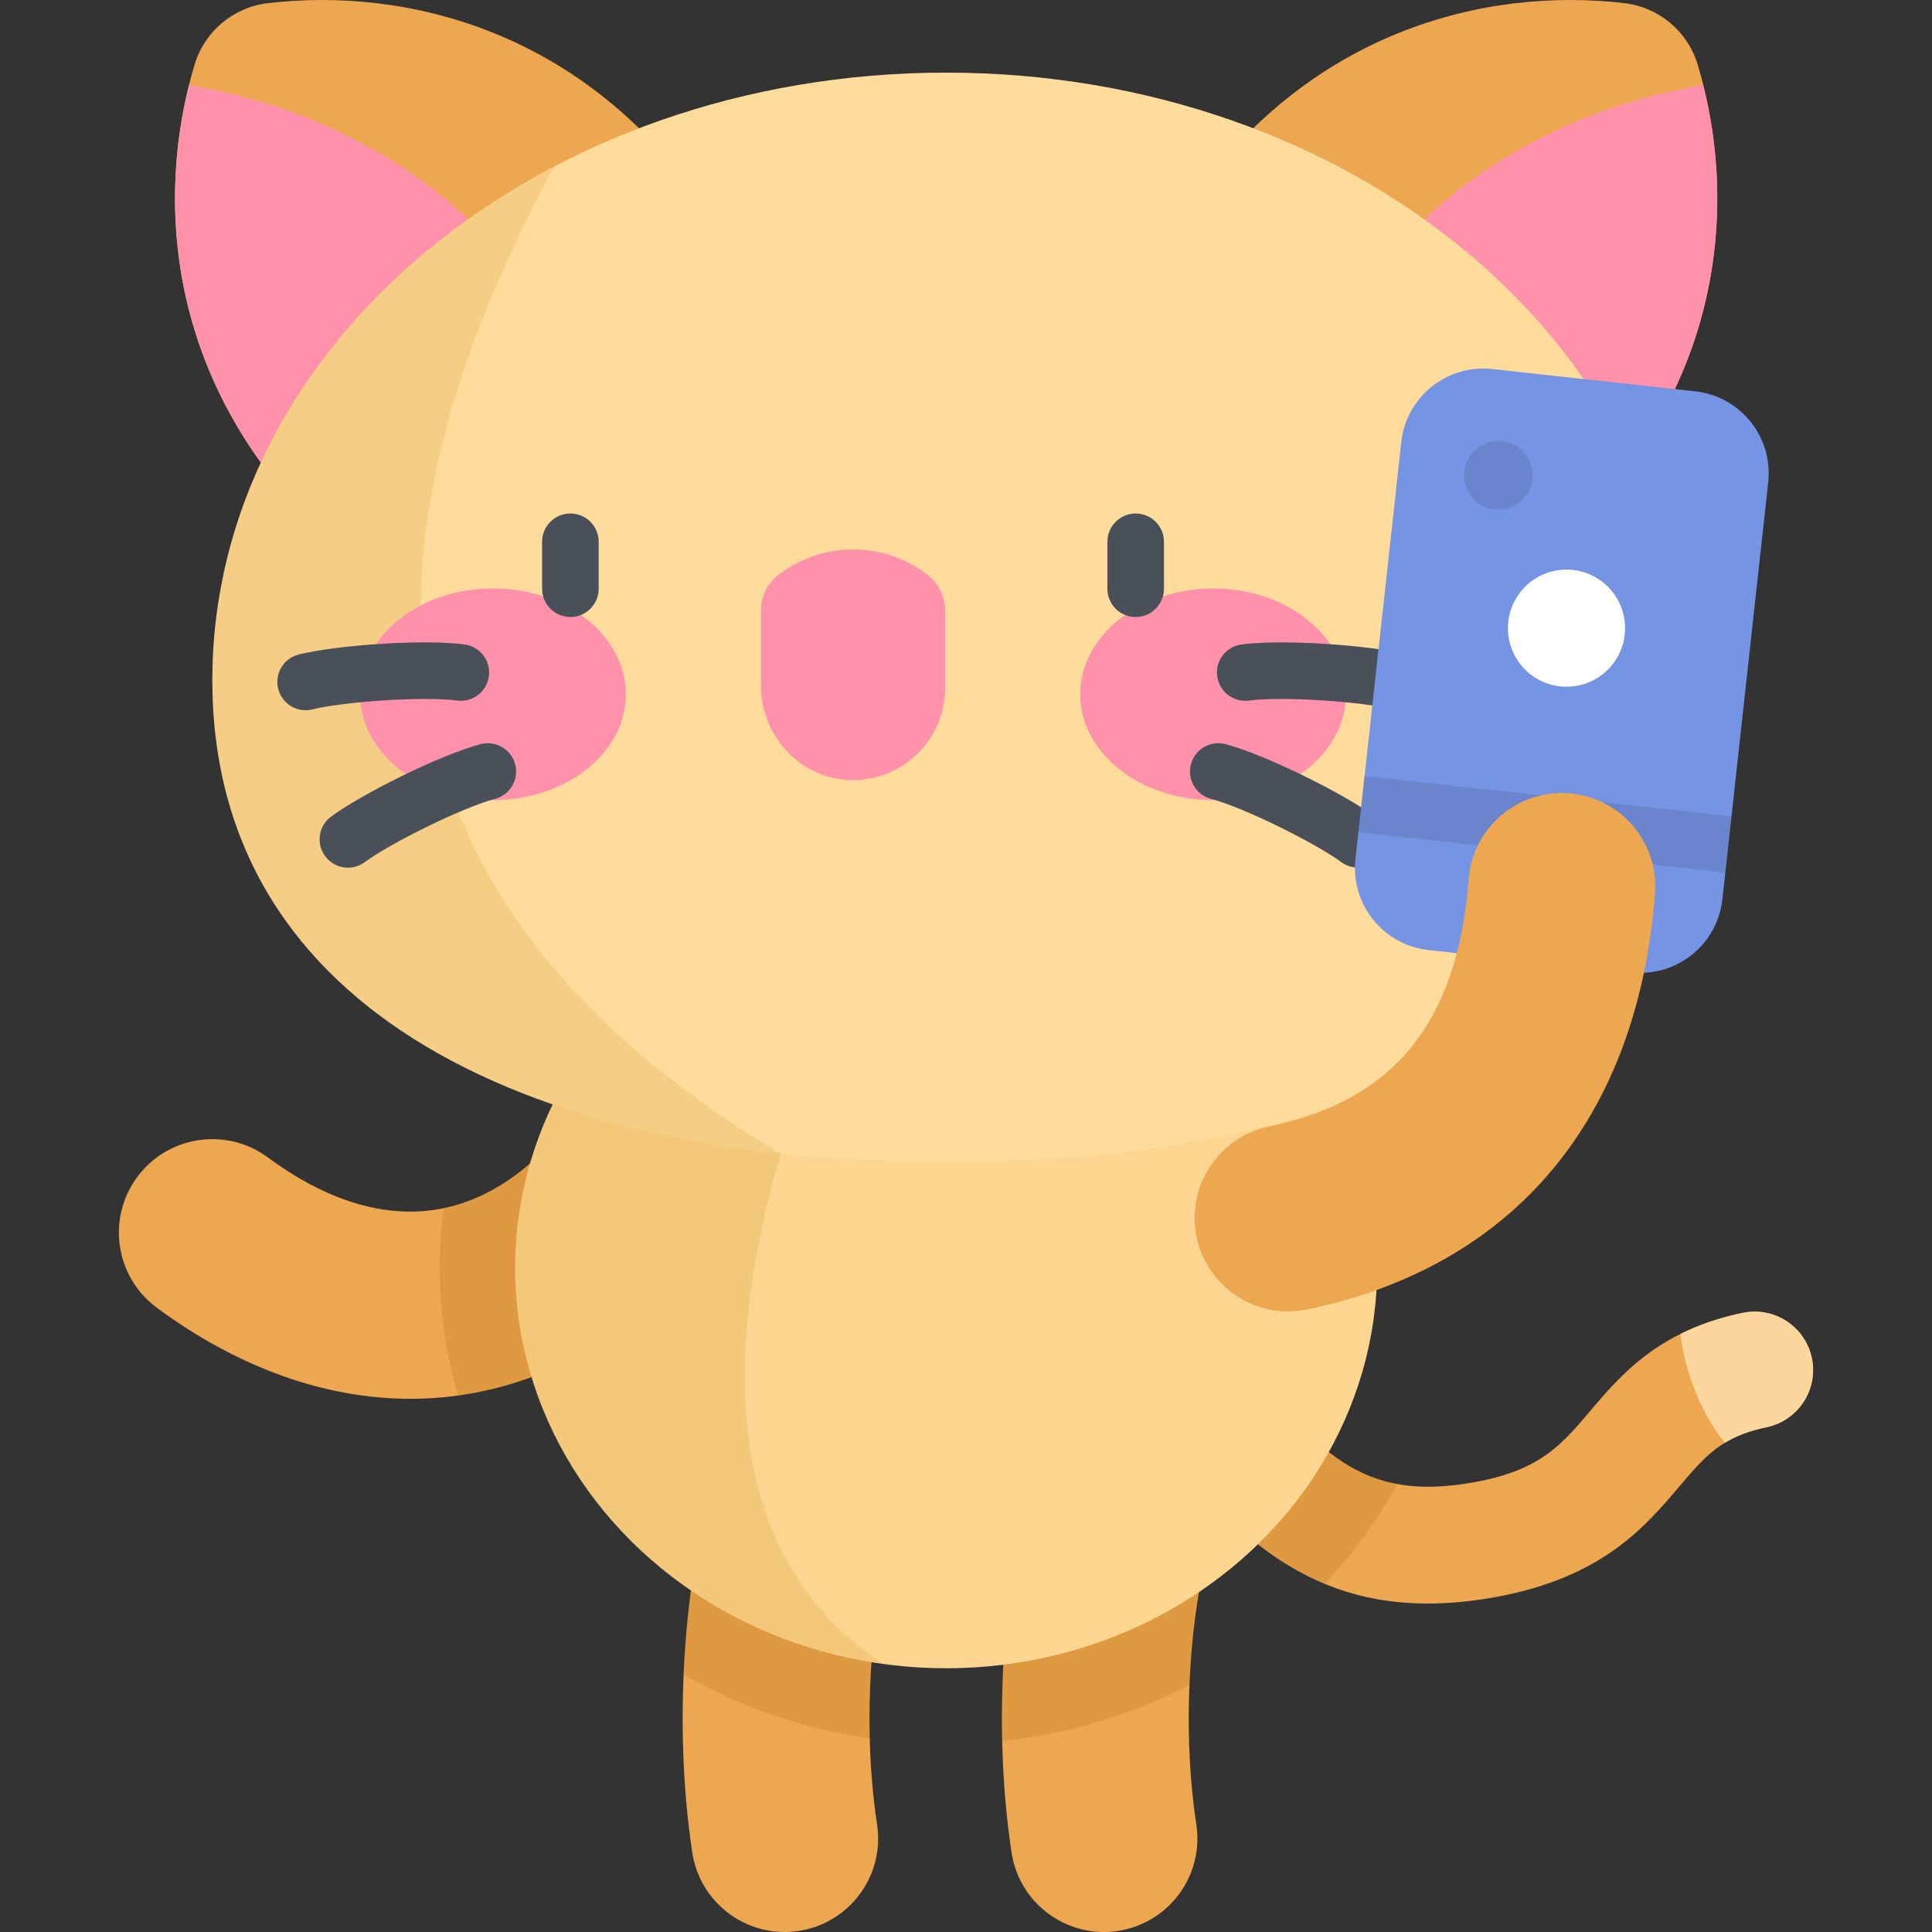
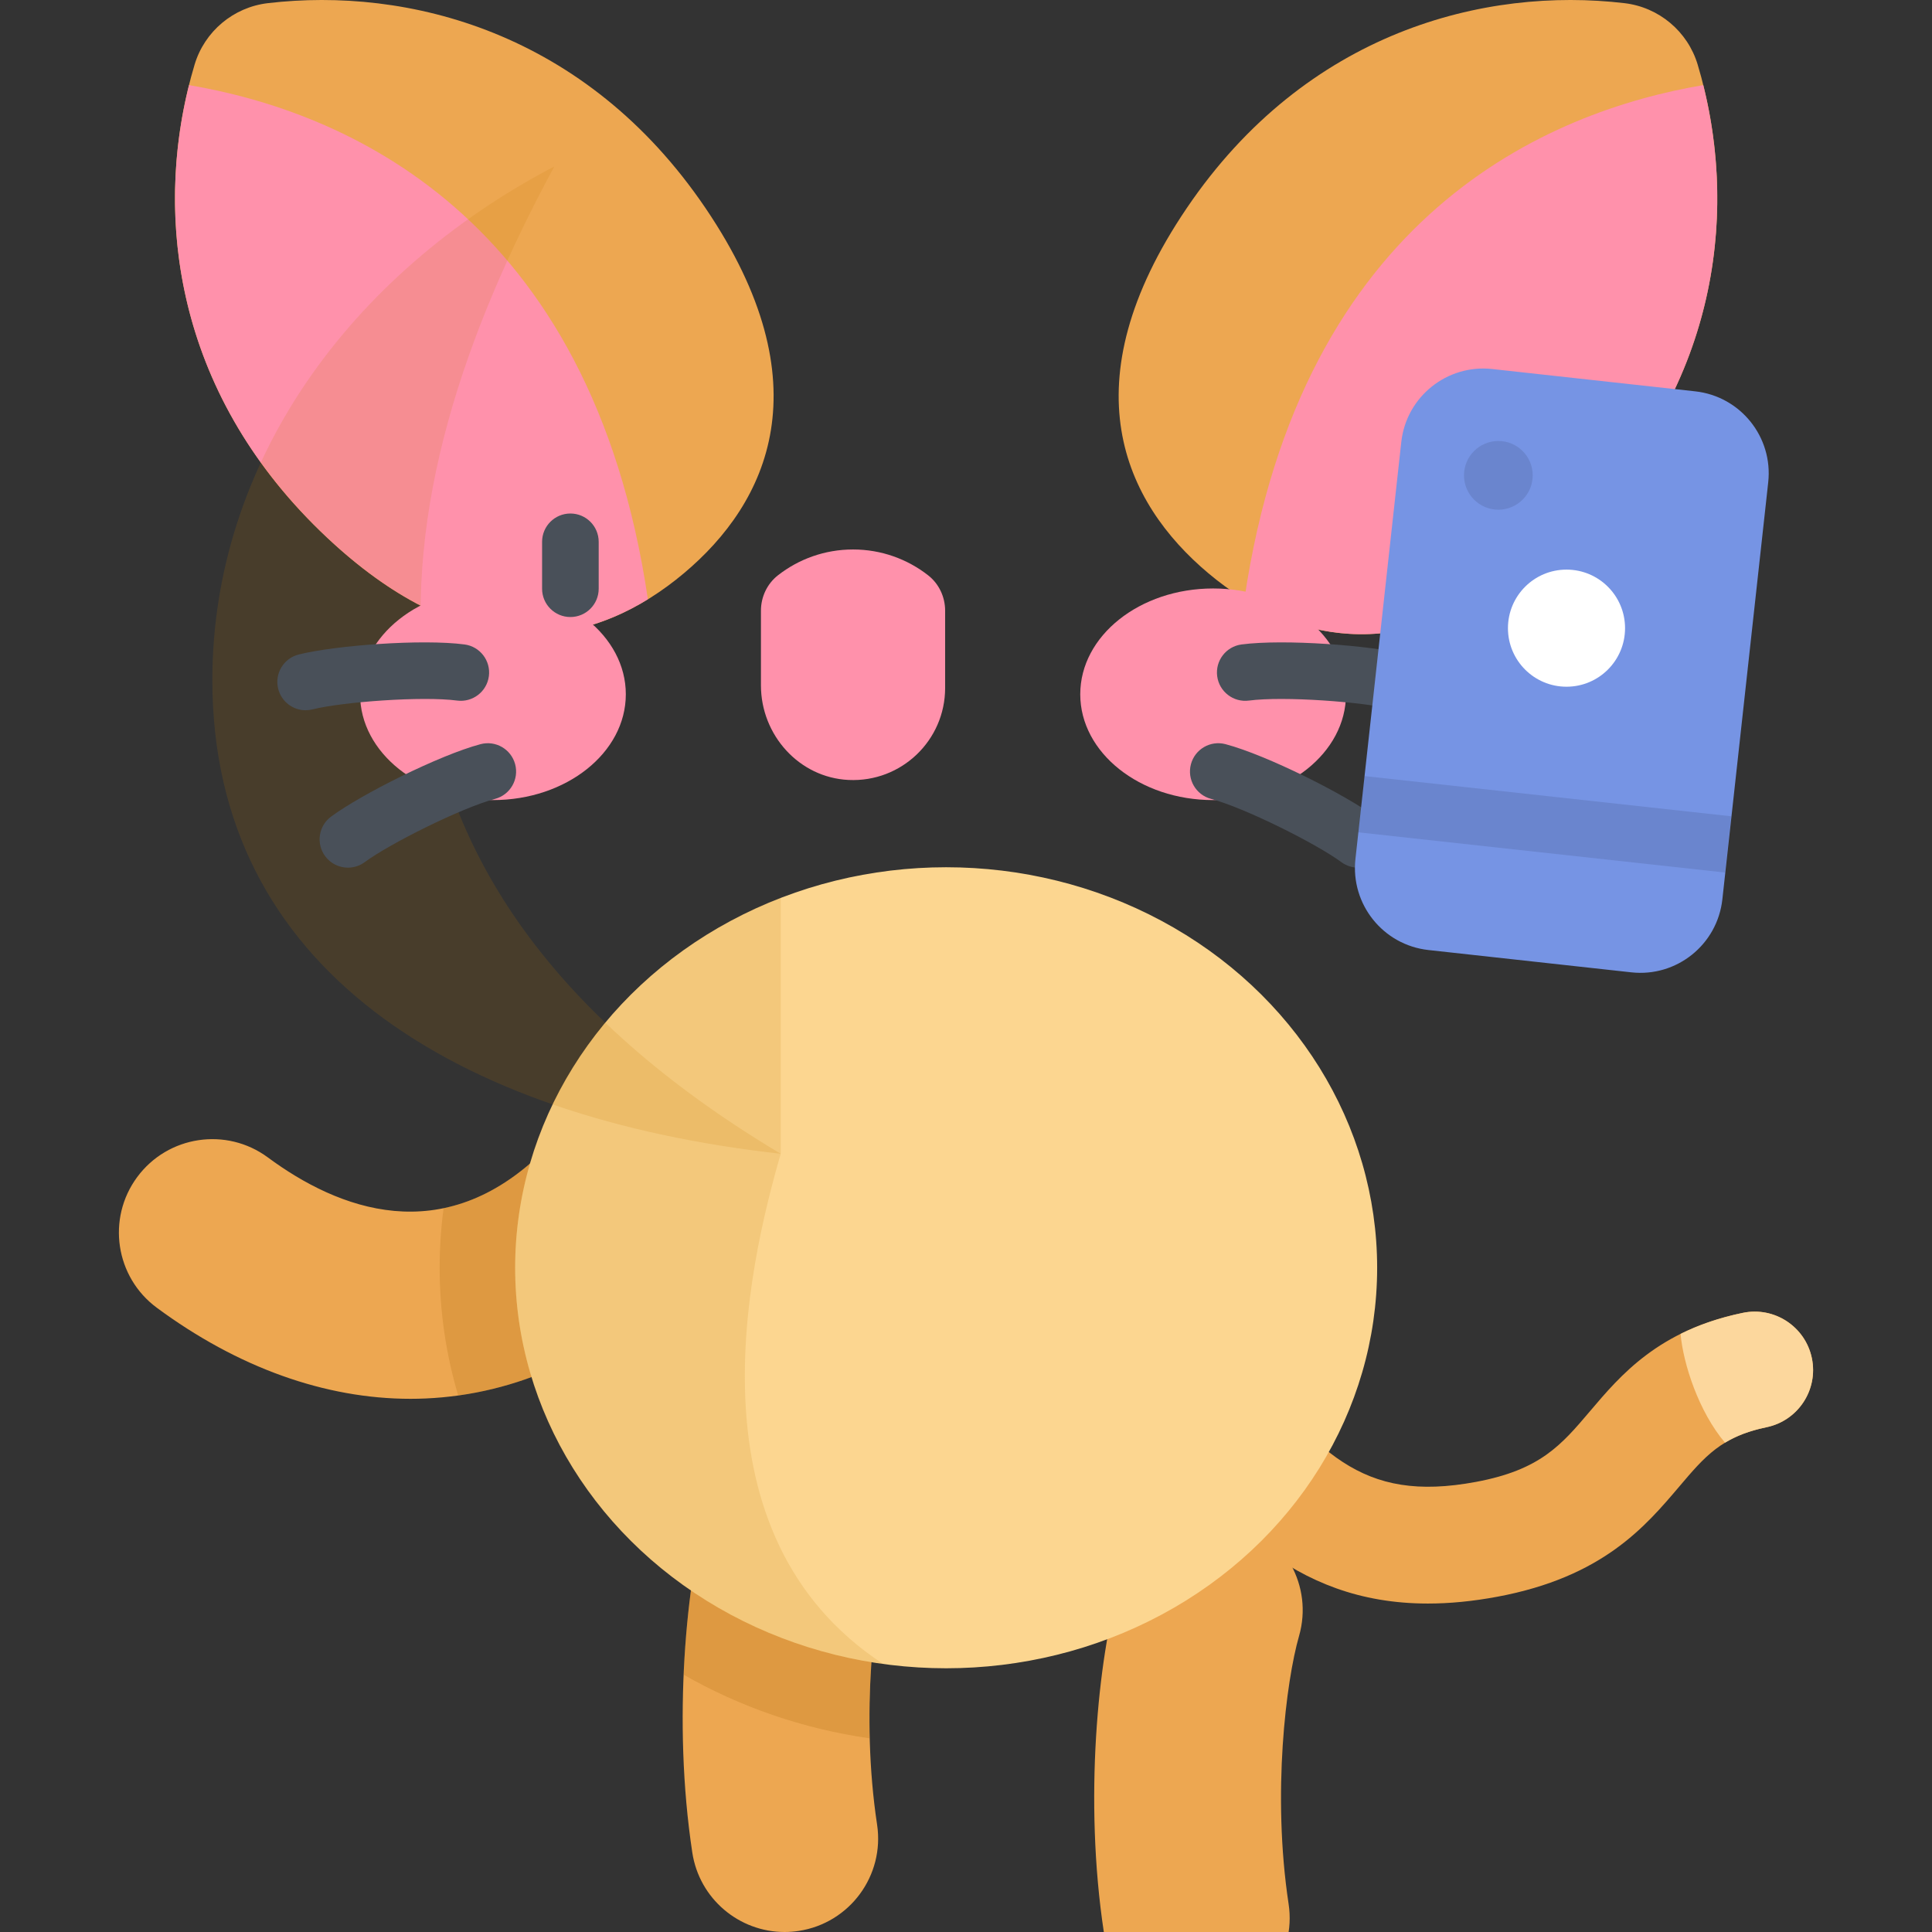
<svg xmlns="http://www.w3.org/2000/svg" version="1.1" id="Capa_1" x="0px" y="0px" viewBox="0 0 512 512" style="enable-background:new 0 0 512 512;" xml:space="preserve">
  <rect x="0" y="0" width="512" height="512" fill="#333333" stroke="none" />
  <path style="fill:#EDA751;" d="M378.414,424.956c-36.328,0-55.427-23.386-75.496-47.952l-0.286-0.351  c-5.408-6.619-4.426-16.37,2.195-21.779c6.622-5.41,16.37-4.426,21.779,2.195l0.287,0.351c22.32,27.324,33.524,41.034,64.264,35.296  c17.022-3.181,22.573-9.728,30.258-18.79c8.083-9.533,18.145-21.399,40.464-26.009c8.363-1.736,16.56,3.655,18.288,12.027  c1.729,8.371-3.655,16.559-12.027,18.288c-11.871,2.452-16.345,7.728-23.116,15.715c-9.065,10.69-20.348,23.996-48.182,29.197  C390.231,424.381,384.106,424.956,378.414,424.956z" />
  <path style="fill:#FCD79D;" d="M480.165,359.945c-1.728-8.371-9.925-13.763-18.288-12.027c-6.445,1.331-11.863,3.27-16.512,5.58  c0.736,8.055,4.824,20.605,11.78,28.835c2.936-1.782,6.41-3.154,10.993-4.101C476.509,376.504,481.894,368.316,480.165,359.945z" />
  <g>
    <path style="fill:#EDA751;" d="M108.767,370.7c-22.63,0-45.779-8.296-67.208-24.132c-11-8.128-13.328-23.635-5.2-34.634   c8.129-11.001,23.637-13.328,34.634-5.2c18.578,13.728,46.321,24.591,72.992-1.623c9.753-9.586,25.434-9.451,35.021,0.302   c9.588,9.755,9.452,25.433-0.302,35.021c-19.017,18.692-41.814,29.126-65.929,30.178C111.441,370.671,110.104,370.7,108.767,370.7z   " />
    <path style="fill:#EDA751;" d="M207.921,512c-12.04,0-22.596-8.793-24.455-21.059c-5.296-34.965-1.571-72.266,4.132-92.128   c3.776-13.145,17.485-20.741,30.637-16.969c13.145,3.775,20.743,17.491,16.969,30.637c-3.424,11.925-7.203,41.758-2.768,71.042   c2.048,13.522-7.254,26.145-20.776,28.194C210.403,511.907,209.153,512,207.921,512z" />
-     <path style="fill:#EDA751;" d="M292.526,512c-12.04,0-22.596-8.793-24.455-21.059c-5.296-34.965-1.571-72.266,4.132-92.128   c3.775-13.145,17.486-20.741,30.637-16.969c13.145,3.775,20.742,17.491,16.969,30.637c-3.424,11.925-7.203,41.758-2.768,71.042   c2.048,13.522-7.254,26.145-20.776,28.194C295.008,511.907,293.758,512,292.526,512z" />
+     <path style="fill:#EDA751;" d="M292.526,512c-5.296-34.965-1.571-72.266,4.132-92.128   c3.775-13.145,17.486-20.741,30.637-16.969c13.145,3.775,20.742,17.491,16.969,30.637c-3.424,11.925-7.203,41.758-2.768,71.042   c2.048,13.522-7.254,26.145-20.776,28.194C295.008,511.907,293.758,512,292.526,512z" />
  </g>
  <g>
    <path style="opacity:0.2;fill:#A35F00;enable-background:new    ;" d="M143.985,305.112c-8.813,8.662-17.741,13.257-26.419,15.057   c-0.692,5.179-1.051,10.453-1.051,15.805c0,11.72,1.716,23.07,4.914,33.845c20.899-2.899,40.549-12.944,57.275-29.384   c9.755-9.588,9.89-25.266,0.302-35.021C169.419,295.661,153.738,295.525,143.985,305.112z" />
    <path style="opacity:0.2;fill:#A35F00;enable-background:new    ;" d="M218.235,381.844c-13.152-3.773-26.861,3.824-30.637,16.969   c-3.118,10.862-5.641,26.943-6.425,45.001c14.81,8.469,31.494,14.318,49.318,16.863c-0.525-20.868,2.188-39.403,4.714-48.196   C238.978,399.335,231.381,385.619,218.235,381.844z" />
-     <path style="opacity:0.2;fill:#A35F00;enable-background:new    ;" d="M302.84,381.844c-13.151-3.773-26.862,3.824-30.637,16.969   c-4.099,14.278-7.177,37.568-6.616,62.523c17.816-1.852,34.592-6.989,49.623-14.759c0.613-14.868,2.662-27.349,4.599-34.096   C323.583,399.335,315.985,385.619,302.84,381.844z" />
-     <path style="opacity:0.2;fill:#A35F00;enable-background:new    ;" d="M370.288,393.28c-16.576-3.052-26.986-15.769-43.397-35.859   l-0.287-0.351c-5.409-6.62-15.157-7.605-21.779-2.195c-6.62,5.409-7.602,15.16-2.195,21.779l0.287,0.351   c14.321,17.53,28.153,34.452,48.099,42.711C358.566,411.74,365.064,402.866,370.288,393.28z" />
  </g>
  <ellipse style="fill:#FCD690;" cx="250.739" cy="335.97" rx="114.22" ry="106.14" />
  <path style="opacity:0.15;fill:#C17A00;enable-background:new    ;" d="M234.056,440.981  c-52.196-34.269-36.019-104.504-27.159-135.22v-67.82c-41.325,15.975-70.383,53.848-70.383,98.033  C136.515,389.326,178.881,433.479,234.056,440.981z" />
  <path style="fill:#EDA751;" d="M181.225,151.933c22.35-18.754,37.273-50.238,5.748-96.778C155.198,8.246,107.891-3.512,70.958,0.839  c-9.105,1.073-16.745,7.483-19.383,16.264C40.877,52.72,44.241,101.35,84.919,140.788  C125.278,179.916,158.875,170.687,181.225,151.933z" />
  <path style="fill:#FF91AB;" d="M50.088,22.553c-8.771,35.019-3.812,80.77,34.831,118.234c34.982,33.915,64.877,31.492,86.778,18.034  C156.635,56.569,90.836,29.454,50.088,22.553z" />
  <path style="fill:#EDA751;" d="M320.247,151.933c-22.35-18.754-37.273-50.238-5.748-96.778  C346.274,8.246,393.581-3.512,430.514,0.839c9.105,1.073,16.745,7.483,19.383,16.264c10.698,35.616,7.333,84.247-33.344,123.684  C376.193,179.916,342.597,170.687,320.247,151.933z" />
  <path style="fill:#FF91AB;" d="M451.384,22.553c8.771,35.019,3.811,80.77-34.831,118.234  c-34.982,33.915-64.877,31.492-86.778,18.034C344.837,56.569,410.636,29.454,451.384,22.553z" />
-   <path style="fill:#FFDC9C;" d="M445.196,180.239c0,88.913-87.063,127.855-194.46,127.855s-194.46-38.943-194.46-127.855  s87.063-160.99,194.46-160.99S445.196,91.327,445.196,180.239z" />
  <path style="opacity:0.15;fill:#C17A00;enable-background:new    ;" d="M146.904,44.105c-54.461,28.53-90.628,78.832-90.628,136.134  c0,76.432,64.337,115.937,150.621,125.522C83.038,231.777,99.192,132.261,146.904,44.105z" />
  <g>
    <ellipse style="fill:#FF91AB;" cx="130.639" cy="183.99" rx="35.21" ry="28.04" />
    <ellipse style="fill:#FF91AB;" cx="321.489" cy="183.99" rx="35.21" ry="28.04" />
    <path style="fill:#FF91AB;" d="M224.883,206.697c-13.127-0.618-23.226-11.926-23.226-25.068v-19.788   c0-3.651,1.637-7.137,4.515-9.385c5.487-4.285,12.389-6.84,19.891-6.84s14.404,2.555,19.891,6.84   c2.878,2.247,4.515,5.733,4.515,9.385v20.477C250.469,196.189,238.898,207.357,224.883,206.697z" />
  </g>
  <g>
    <path style="fill:#495059;" d="M151.159,163.519c-4.143,0-7.5-3.358-7.5-7.5v-12.434c0-4.143,3.357-7.5,7.5-7.5s7.5,3.357,7.5,7.5   v12.434C158.659,160.161,155.302,163.519,151.159,163.519z" />
-     <path style="fill:#495059;" d="M300.966,163.519c-4.143,0-7.5-3.358-7.5-7.5v-12.434c0-4.143,3.357-7.5,7.5-7.5s7.5,3.357,7.5,7.5   v12.434C308.466,160.161,305.108,163.519,300.966,163.519z" />
    <path style="fill:#495059;" d="M80.992,188.222c-3.36,0-6.418-2.275-7.271-5.684c-1.004-4.018,1.439-8.09,5.458-9.095   c9.667-2.417,32.706-4.137,43.925-2.656c4.106,0.543,6.995,4.311,6.453,8.418c-0.543,4.107-4.323,6.992-8.418,6.453   c-9.151-1.211-30.321,0.338-38.323,2.338C82.206,188.148,81.595,188.222,80.992,188.222z" />
    <path style="fill:#495059;" d="M92.206,229.939c-2.3,0-4.569-1.054-6.04-3.046c-2.46-3.333-1.752-8.029,1.58-10.488   c8.02-5.919,28.663-16.288,39.601-19.192c4.005-1.061,8.111,1.321,9.174,5.324c1.063,4.004-1.321,8.11-5.324,9.174   c-8.921,2.368-27.905,11.864-34.542,16.763C95.313,229.463,93.753,229.939,92.206,229.939z" />
    <path style="fill:#495059;" d="M371.133,188.222c-0.603,0-1.214-0.073-1.824-0.226c-8.002-2-29.173-3.548-38.323-2.338   c-4.108,0.541-7.875-2.347-8.418-6.453c-0.542-4.107,2.347-7.875,6.453-8.418c11.218-1.48,34.257,0.24,43.925,2.656   c4.018,1.005,6.462,5.077,5.458,9.095C377.551,185.946,374.493,188.222,371.133,188.222z" />
    <path style="fill:#495059;" d="M359.919,229.939c-1.547,0-3.107-0.477-4.448-1.466c-6.637-4.897-25.621-14.395-34.541-16.763   c-4.003-1.063-6.387-5.17-5.324-9.174s5.168-6.386,9.174-5.324c10.938,2.904,31.581,13.274,39.6,19.192   c3.332,2.459,4.04,7.155,1.58,10.488C364.488,228.886,362.219,229.939,359.919,229.939z" />
  </g>
  <path style="fill:#7694E4;" d="M432.321,257.68l-53.773-5.913c-12.003-1.32-20.663-12.12-19.344-24.123l12.151-110.504  c1.32-12.003,12.12-20.663,24.123-19.344l53.773,5.913c12.003,1.32,20.664,12.12,19.344,24.123l-12.151,110.504  C455.124,250.34,444.324,259,432.321,257.68z" />
  <circle style="opacity:0.1;enable-background:new    ;" cx="397.079" cy="125.97" r="9.106" />
  <circle style="fill:#FFFFFF;" cx="415.139" cy="166.47" r="15.517" />
  <rect x="360.516" y="210.822" transform="matrix(-0.994 -0.109 0.109 -0.994 792.545 480.087)" style="opacity:0.1;enable-background:new    ;" width="97.829" height="15" />
-   <path style="fill:#EDA751;" d="M341.341,347.542c-11.49,0-21.793-8.041-24.221-19.735c-2.781-13.391,5.821-26.501,19.213-29.281  c33.173-6.888,49.975-27.699,52.876-65.495c1.047-13.636,12.954-23.849,26.586-22.797c13.637,1.047,23.843,12.95,22.797,26.586  c-4.579,59.67-37.32,98.807-92.191,110.199C344.702,347.373,343.01,347.542,341.341,347.542z" />
  <g>
</g>
  <g>
</g>
  <g>
</g>
  <g>
</g>
  <g>
</g>
  <g>
</g>
  <g>
</g>
  <g>
</g>
  <g>
</g>
  <g>
</g>
  <g>
</g>
  <g>
</g>
  <g>
</g>
  <g>
</g>
  <g>
</g>
</svg>